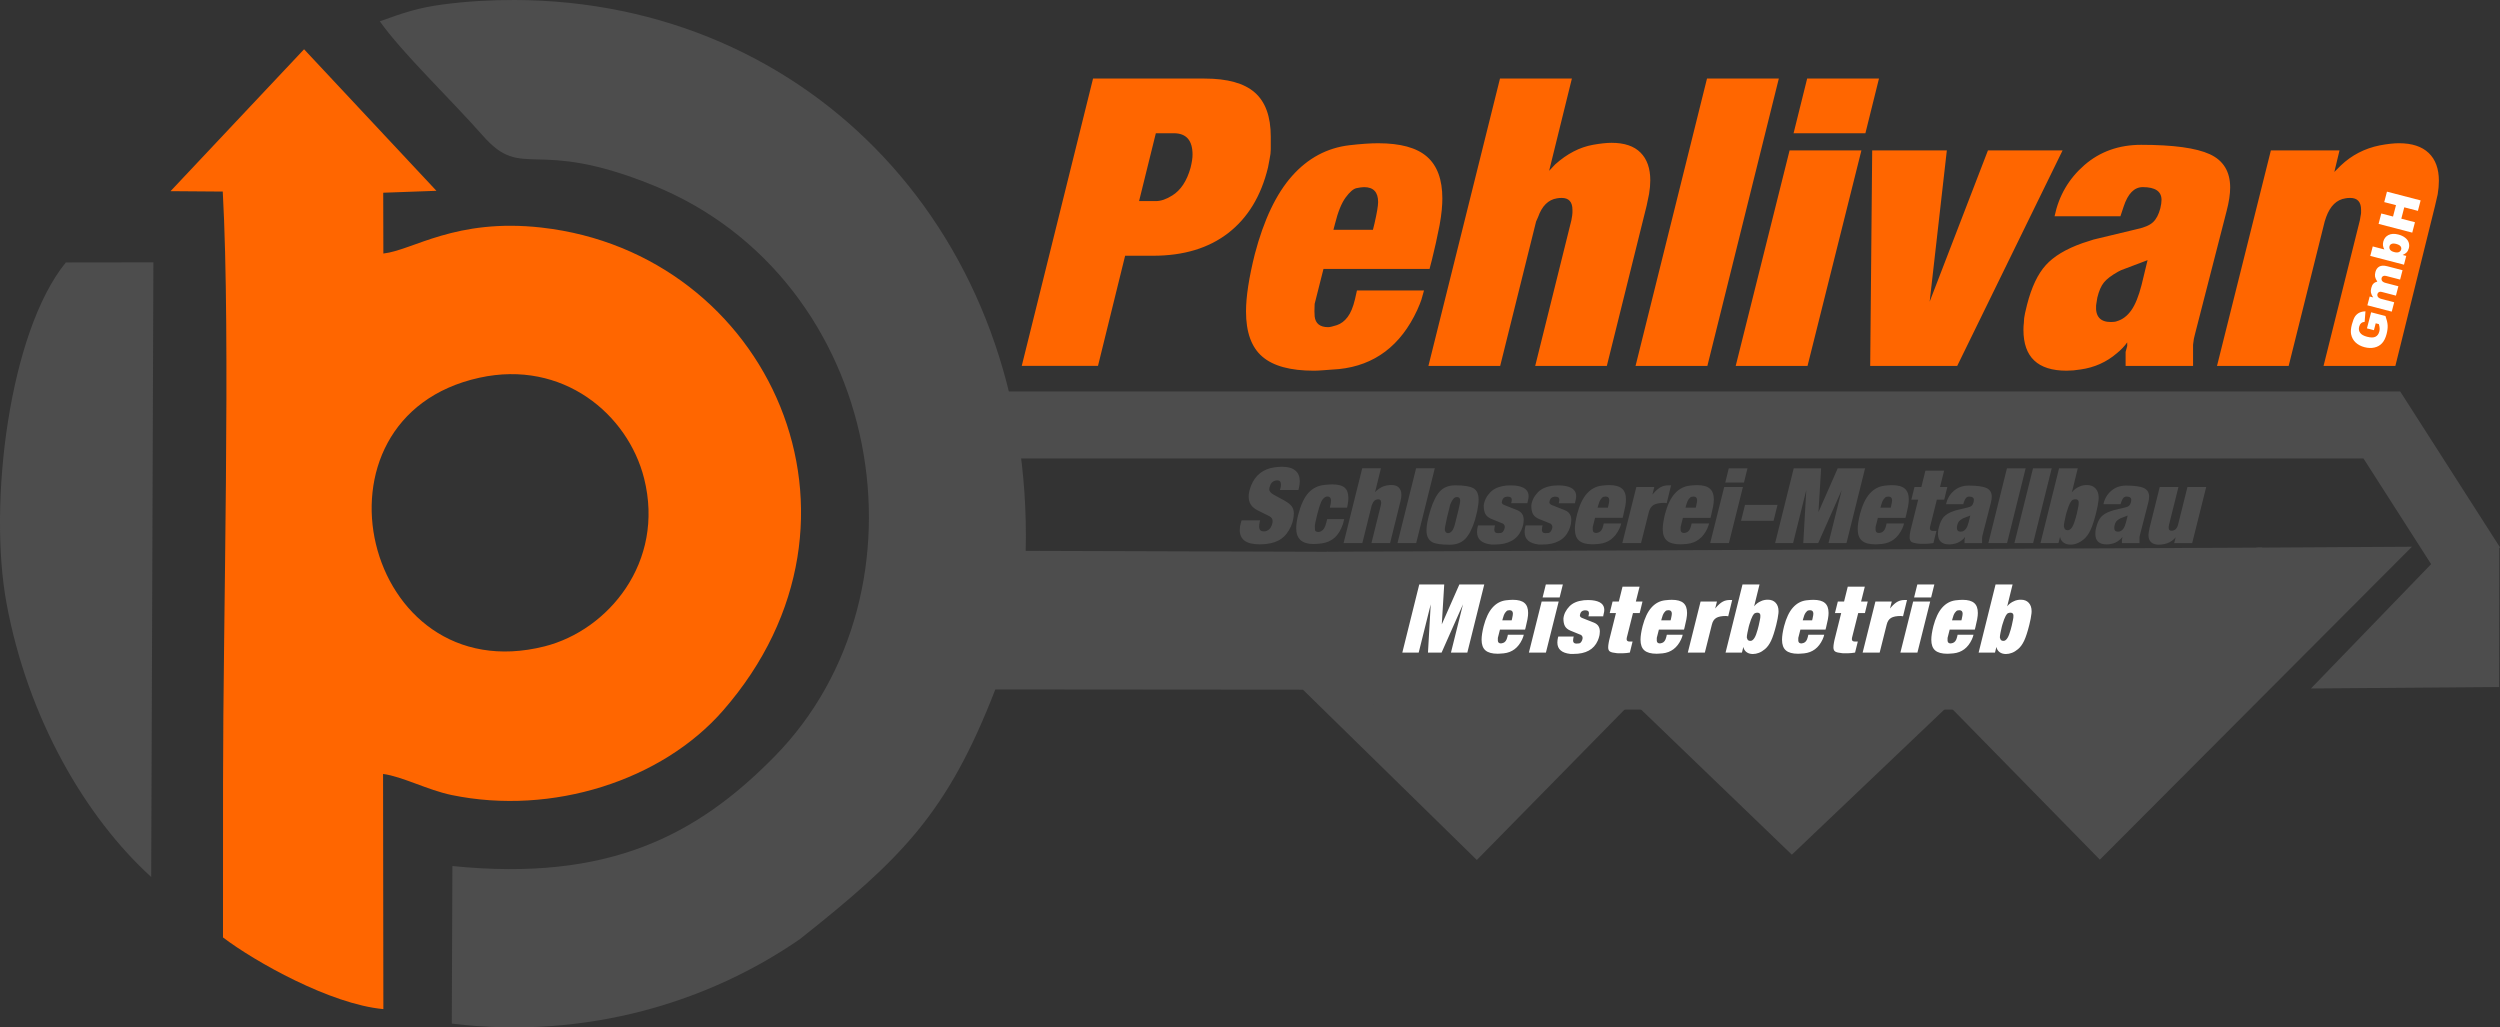
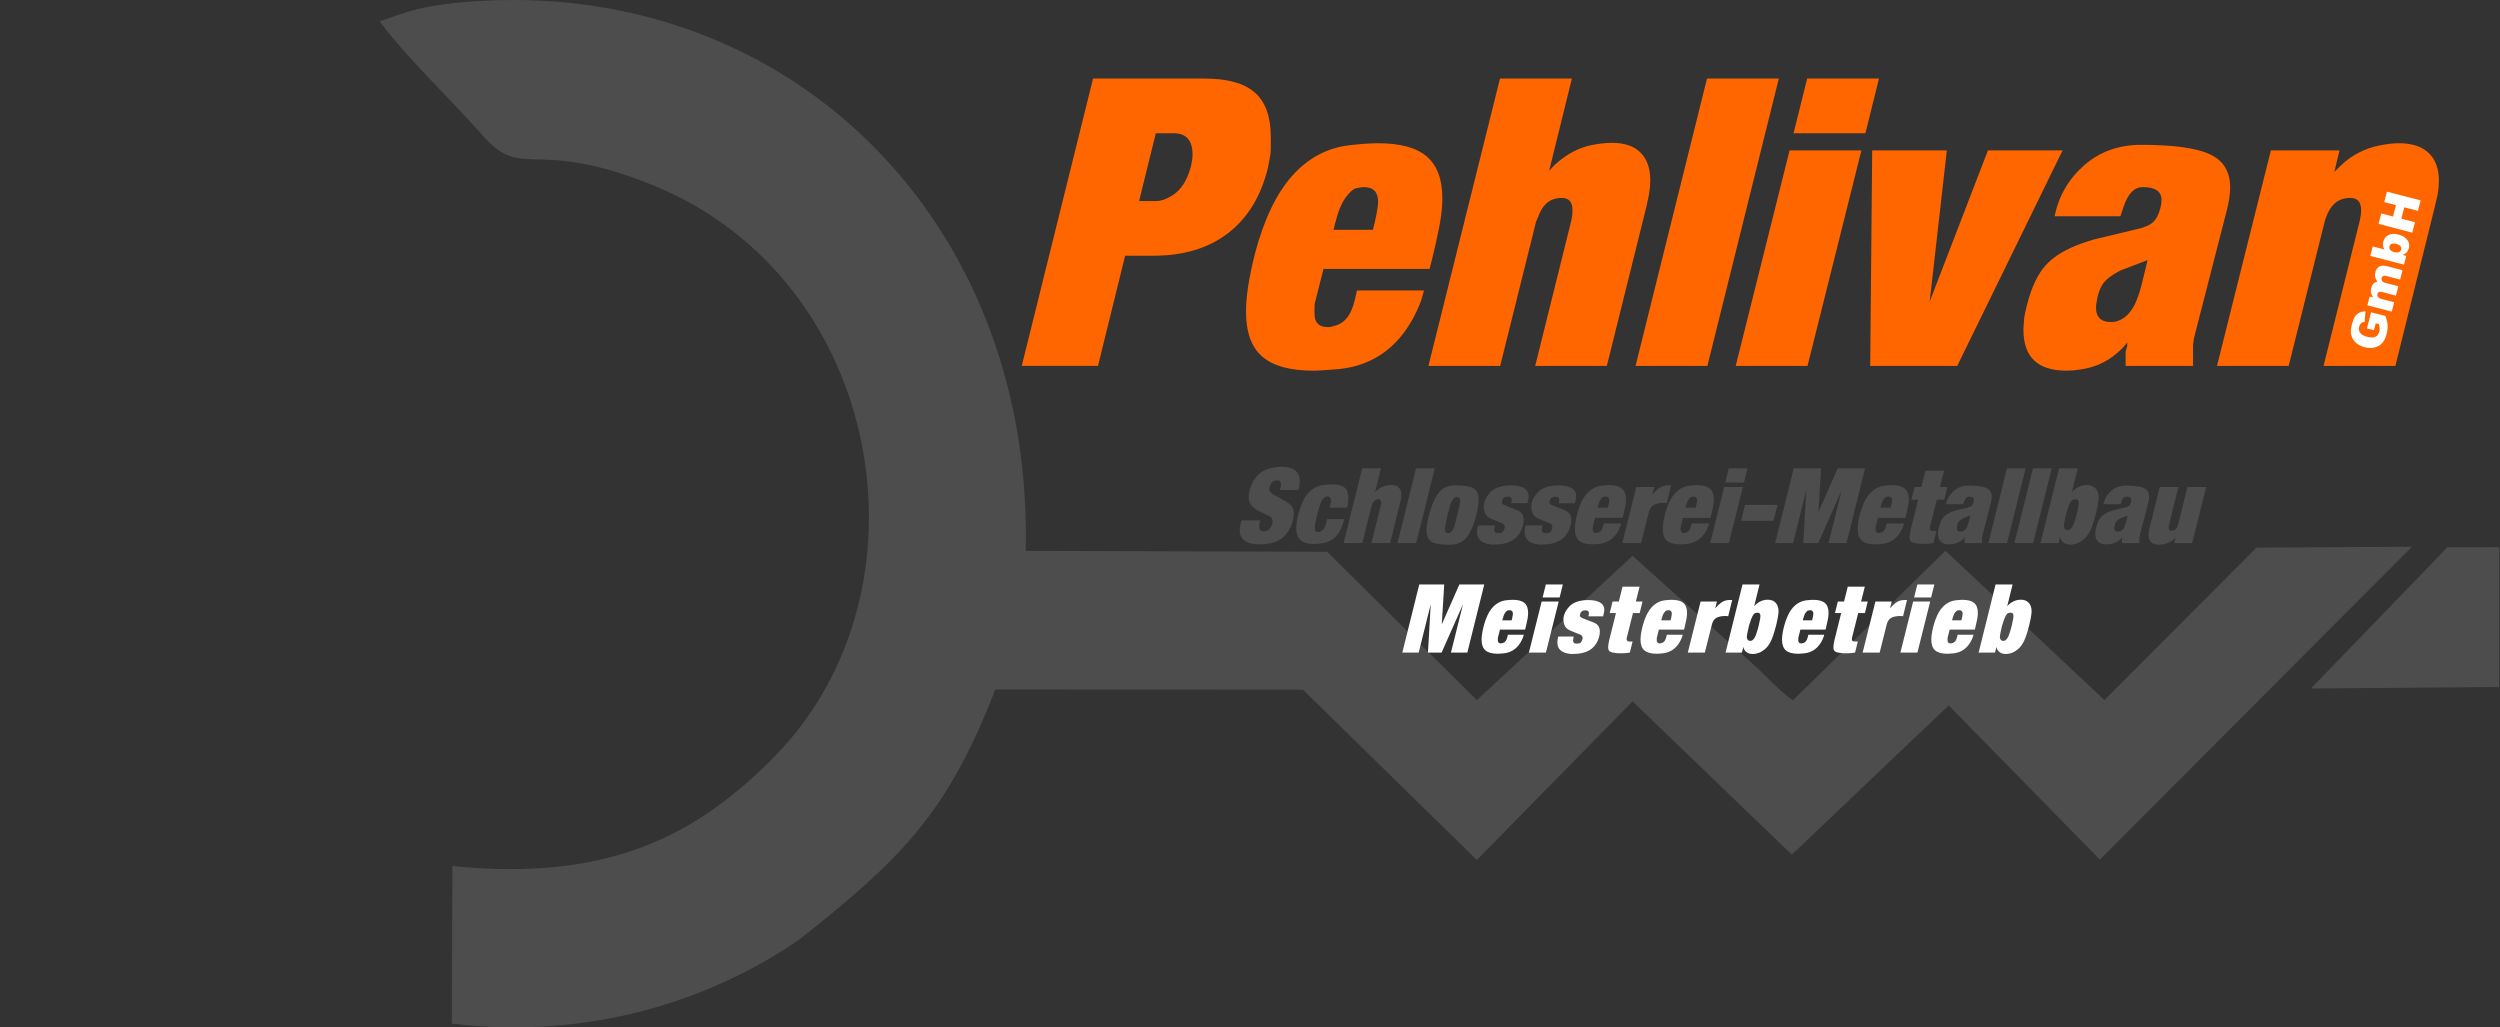
<svg xmlns="http://www.w3.org/2000/svg" id="Katman_1" data-name="Katman 1" viewBox="0 0 1057.09 434.41">
  <rect x="0" y="0" width="1057.09" height="434.41" fill="#333333" stroke="none" />
  <defs>
    <style>
      .cls-1 {
        fill: none;
        stroke: #4d4d4d;
        stroke-miterlimit: 22.93;
        stroke-width: 28.35px;
      }

      .cls-1, .cls-2, .cls-3, .cls-4 {
        fill-rule: evenodd;
      }

      .cls-2 {
        fill: #4d4d4d;
      }

      .cls-3 {
        fill: #f60;
      }

      .cls-4 {
        fill: #fff;
      }
    </style>
  </defs>
  <path class="cls-2" d="m160.6,9.02c9.77,13.71,29.49,32.41,43.59,48.38,17.15,19.41,21.13.31,72.01,20.97,97.77,39.69,120.36,171.45,51.1,241.72-32.71,33.19-69.95,52.79-136.01,46.1l-.26,66.63c57.63,6.96,109.42-9.54,147.32-35.82,42.63-33.86,62.14-52.83,82.5-105.48l130.09.11,73.52,72,65.86-67.06,67.34,64.82,66.32-63.13,63.92,65.23,131.96-132.31-65.71.38-64.31,64.45-67.24-63.13-64.48,63.23c-6.82-4.91-10.29-9.33-16.47-14.92l-51.33-46.18-65.86,61.04-63.23-62.73-127.53-.4C436.86,99.16,342.53.41,217.68,0c-10.31-.03-20.2.55-30.29,1.87-10.68,1.41-16.8,3.53-26.78,7.15Z" />
-   <path class="cls-2" d="m63.93,370.82l.93-259.9-37.02.05C3.86,140.4-5.05,212.82,2.75,255.03c9.06,49.05,33.65,90.76,61.18,115.79Z" />
-   <path class="cls-3" d="m229.03,96.23c-36.45-4.11-54.45,9.6-66.93,10.97l-.06-25.71,22.5-.81-55.97-59.85-56.46,60,22.08.17c3.42,61.65.12,181.28.12,249.56l-.02,65.82c13.32,10.14,45.48,28.28,67.81,30.3l-.13-99.43c8.12,1.06,18.88,6.83,29.08,8.93,42.39,8.74,88.82-6.13,114.65-35.7,70.97-81.25,19.23-193.44-76.68-204.25Zm1.26,177.07c-76.79,19.42-104.24-96.78-27.55-113.59,35.29-7.74,62.79,15.49,69.61,42.57,8.93,35.46-15.23,64.24-42.06,71.02Z" />
  <polygon class="cls-2" points="977.16 291.11 1056.73 290.49 1056.77 231.38 1034.85 231.42 977.16 291.11" />
  <path class="cls-3" d="m432.03,154.72l30.15-121.5h47.19c9.65,0,16.73,1.97,21.21,5.91,4.5,3.94,6.75,10.18,6.75,18.73v5.23c0,1.24-.17,2.64-.51,4.22-.34,1.57-.56,2.76-.67,3.54-2.92,12.04-8.52,21.26-16.79,27.67-8.27,6.41-18.87,9.62-31.81,9.62h-11.81l-11.47,46.57h-32.23Zm56.7-69.69c2.14,0,4.44-.79,6.92-2.36,3.6-2.22,6.19-6.13,7.76-11.73.56-2.25.84-4.08.84-5.54,0-6.05-2.64-9.06-7.93-9.06h-7.59l-7.09,28.69h7.09Zm115.73,28.69c.45-1.57.79-2.87,1.01-3.88,1.13-4.53,2.22-9.39,3.23-14.57.45-2.47.76-4.67.93-6.52.17-1.86.25-3.46.25-4.81,0-8.02-2.17-13.92-6.5-17.69-4.33-3.8-11.22-5.68-20.67-5.68-3.26,0-7.31.28-12.15.84-9.45,1.12-17.52,5.46-24.21,12.97-6.69,7.51-11.95,18.53-15.78,33.1-2.47,9.93-3.71,18-3.71,24.21,0,8.8,2.31,15.19,6.92,19.12,4.61,3.97,11.87,5.93,21.77,5.93,1.01,0,2.22-.06,3.63-.17,1.41-.11,3.74-.28,7-.51,15.07-1.57,26.1-9.9,33.07-24.95.9-2.03,1.49-3.49,1.77-4.39s.65-2.22,1.1-3.91h-28.35l-.84,3.74c-.79,3.32-1.83,5.82-3.12,7.51-1.29,1.72-2.81,2.84-4.56,3.43-1.74.56-2.95.84-3.63.84-3.49,0-5.4-1.52-5.74-4.58-.11-1.24-.11-3.01,0-5.26l3.74-14.79h44.83Zm-23.93-16.54h-16.71l.67-2.56c1.24-5.01,2.73-8.69,4.47-11.08,1.74-2.36,3.29-3.71,4.64-3.99,1.35-.28,2.42-.42,3.21-.42,3.94,0,5.91,2.11,5.91,6.3,0,1.6-.51,4.61-1.52,9.03l-.68,2.73h0Zm23.46,57.54l30.26-121.5h30.4l-9.62,39.01,2.53-2.7c5.06-4.53,10.38-7.28,16-8.3,3.15-.56,5.77-.84,7.9-.84,5.4,0,9.48,1.38,12.21,4.13,2.76,2.76,4.13,6.67,4.13,11.73,0,1.8-.17,3.71-.51,5.74l-1.01,4.89-16.85,67.84h-30.29l15.3-61.59.34-2.02c.08-.45.11-.84.11-1.18v-1.18c0-3.37-1.52-5.06-4.53-5.06-.76,0-1.43.06-2,.17-3.68.56-6.36,3.23-8.02,7.96l-.82,1.83-15.19,61.09h-30.37Zm87.58,0h30.37l30.21-121.5h-30.37l-30.21,121.5h0Zm42.35,0l22.78-91.12h30.37l-22.78,91.12h-30.37Zm24.47-98.38l5.74-23.12h30.37l-5.74,23.12h-30.37Zm32.4,98.38l.84-91.12h31.56l-7.26,63.95,24.64-63.95h31.56l-44.55,91.12h-36.79Zm105.8-63.28l1.35-4.05c1.8-5.51,4.5-8.27,8.1-8.27,5.29,0,7.93,1.8,7.93,5.4,0,1.01-.17,2.22-.51,3.57-.67,2.59-1.69,4.53-3.04,5.82-1.35,1.29-3.6,2.28-6.75,2.95l-18.39,4.42-4.72,1.52c-6.97,2.47-12.15,5.57-15.52,9.31-3.37,3.71-6.02,9.28-7.93,16.73-.23.9-.51,2.08-.84,3.54-.34,1.46-.51,2.87-.51,4.22-.11.68-.17,1.66-.17,2.9,0,11.5,6.07,17.24,18.22,17.24,1.91,0,3.88-.17,5.91-.51,5.85-.82,10.97-3.09,15.36-6.86,1.8-1.46,3.26-3.01,4.39-4.61v1.52l-.68,2.53v5.91h28.52v-8.94l.34-2.53.53-2.19,13.27-51.64c1.04-3.94,1.55-7.31,1.55-10.12,0-6.75-2.87-11.45-8.61-14.09-5.74-2.64-15.41-3.97-29.02-3.97-9.45,0-17.47,2.87-24.05,8.61-6.58,5.74-10.77,12.94-12.57,21.6h27.84Zm.34,22.78l11.14-4.22-2.53,10.46c-1.24,4.84-2.7,8.44-4.39,10.8-1.69,2.36-3.71,3.88-6.07,4.56-.56.23-1.41.34-2.53.34-4.5,0-6.58-2.36-6.24-7.09l.51-3.21c.67-2.81,1.6-4.95,2.78-6.41,1.18-1.46,3.18-2.98,5.99-4.56l1.35-.68h0Zm40.5,40.5l22.78-91.12h29.02l-2.19,9.11,2.7-2.7c4.61-4.39,10.12-7.26,16.54-8.55,3.15-.59,5.85-.9,8.1-.9,5.51,0,9.7,1.38,12.57,4.13,2.87,2.76,4.3,6.69,4.3,11.76,0,1.8-.17,3.71-.51,5.74l-1.18,5.09-16.71,67.44h-30.37l15.36-61.59.34-2.02c.11-.45.17-.84.17-1.18v-1.18c0-3.37-1.52-5.06-4.58-5.06-.79,0-1.46.06-2.02.17-3.74.56-6.44,3.21-8.16,7.9l-.62,1.88-15.24,61.09h-30.29Z" />
  <path class="cls-2" d="m524.99,220.01h7.86l-.22.74c-.15.78-.22,1.39-.22,1.83,0,1.39.6,2.09,1.8,2.09h.75l.61-.18c1.02-.41,1.74-1.19,2.15-2.33.26-.7.4-1.3.4-1.8,0-.91-.47-1.61-1.41-2.11l-4.96-2.47c-1.26-.64-2.2-1.43-2.83-2.37-.63-.94-.94-2.12-.94-3.52,0-1.27.34-2.77,1.01-4.53,1.79-4.46,5.07-7.04,9.84-7.74,1.2-.18,2.28-.26,3.25-.26,2.49,0,4.36.53,5.62,1.58,1.26,1.05,1.89,2.56,1.89,4.52,0,.91-.13,1.92-.4,3.03l-.18.7h-7.82c.06-.12.12-.33.2-.64.07-.31.13-.59.18-.83s.07-.53.07-.86c0-1.17-.54-1.76-1.63-1.76-.15,0-.37.03-.66.09l-.57.18c-.76.32-1.3.89-1.63,1.71-.32.81-.48,1.43-.48,1.84,0,.79.64,1.55,1.93,2.28l4.57,2.5c1.41.79,2.41,1.59,3.01,2.39.6.8.9,1.82.9,3.05,0,.38-.03.78-.09,1.19-.06.41-.1.74-.13,1-.18,1.08-.51,2.17-1.01,3.25-1.05,2.33-2.42,4.09-4.08,5.26-1.67,1.16-3.84,1.9-6.5,2.19-.97.09-1.87.13-2.72.13-2.81,0-4.9-.51-6.28-1.53-1.38-1.02-2.06-2.53-2.06-4.5,0-1,.18-2.1.53-3.32l.26-.79h0Zm44.58-5.36l.26-1.14c.12-.64.2-1.21.24-1.69.04-.48.07-.9.07-1.25,0-2.02-.53-3.48-1.58-4.39-1.05-.91-2.81-1.36-5.27-1.36-.82,0-1.92.07-3.29.22-2.75.29-5.01,1.43-6.79,3.4s-3.21,5.12-4.33,9.42c-.53,2.11-.79,3.94-.79,5.49,0,4.45,2.43,6.68,7.29,6.68,1.02,0,2.18-.09,3.47-.26,2.23-.32,4.07-1.14,5.53-2.46,1.46-1.32,2.62-3.24,3.47-5.75l.53-2.06h-7.2l-.09.35-.31,1.27c-.29,1.08-.61,1.87-.94,2.37-.34.5-.75.88-1.25,1.14-.2.09-.38.16-.53.22-.2.06-.37.09-.48.09-.97,0-1.48-.28-1.54-.83-.06-.56-.09-1-.09-1.32,0-.88.33-2.6.99-5.16.66-2.56,1.21-4.33,1.65-5.31.44-.98.98-1.66,1.63-2.04.38-.23.73-.35,1.05-.35.76,0,1.24.35,1.45,1.05.06.29.09.5.09.61,0,.23-.04.69-.13,1.36l-.18.83-.18.88h7.25Zm-1.45,14.98l7.88-31.62h7.91l-2.5,10.15.66-.7c1.32-1.18,2.7-1.9,4.16-2.16.82-.15,1.5-.22,2.06-.22,1.41,0,2.47.36,3.18,1.08.72.72,1.08,1.73,1.08,3.05,0,.47-.04.97-.13,1.49l-.26,1.27-4.38,17.66h-7.88l3.98-16.03.09-.53c.02-.12.03-.22.03-.31v-.31c0-.88-.4-1.32-1.18-1.32-.2,0-.37.01-.52.04-.96.15-1.65.84-2.09,2.07l-.21.48-3.95,15.9h-7.91Zm22.79,0h7.91l7.86-31.62h-7.91l-7.86,31.62h0Zm13.88-13.79c1.17-3.81,2.55-6.53,4.13-8.17,1.58-1.64,3.72-2.46,6.41-2.46,3.69,0,6.26.42,7.71,1.25,1.45.83,2.17,2.45,2.17,4.85,0,1.23-.2,2.84-.61,4.83l-.88,3.56c-1.17,3.81-2.56,6.53-4.17,8.17-1.61,1.64-3.79,2.46-6.54,2.46-3.48,0-5.9-.34-7.25-1.01-1.73-.88-2.59-2.58-2.59-5.09,0-2.05.54-4.85,1.63-8.39h0Zm8.61,9.22c.35-.26.66-.62.92-1.08.26-.45.53-1.12.79-2,.56-2.14,1.1-4.3,1.62-6.48.53-2.18.75-3.58.66-4.19-.09-.76-.54-1.14-1.36-1.14-.09,0-.28.03-.57.09-.53.18-1.02.67-1.49,1.49-.59,1.02-.94,1.96-1.05,2.81-.5,1.93-.86,3.4-1.1,4.39-.7,3.05-1,4.8-.88,5.27.23.82.69,1.23,1.36,1.23.38,0,.75-.13,1.1-.4h0Zm11.59-2.9l-.18.58c-.18.8-.26,1.54-.26,2.22,0,3.08,2.01,4.84,6.02,5.28h1.54c5.65,0,9.38-2.06,11.2-6.16.35-.8.61-1.62.79-2.47,0-.15.03-.37.09-.66.06-.3.09-.67.09-1.11,0-2.03-.92-3.4-2.77-4.14l-5.14-2.03-.22-.09-.31-.13c-.56-.29-.83-.66-.83-1.11,0-.12.06-.38.18-.79.29-.94.95-1.45,1.98-1.54h.48c1.05,0,1.58.44,1.58,1.32,0,.15-.03.4-.09.75l-.13.57-.04.13h6.9v-.22l.19-.88c.2-.67.29-1.3.29-1.89,0-2.58-1.9-4.07-5.71-4.48-.18,0-.45-.01-.81-.04-.37-.03-.7-.04-.99-.04-.18,0-.46.01-.86.04-.4.03-.75.04-1.08.04-1.55.18-2.86.5-3.93.95-1.07.45-1.98,1.06-2.75,1.82-1.7,1.76-2.65,3.66-2.85,5.71,0,1.52.24,2.72.72,3.58.48.86,1.32,1.55,2.53,2.05l4.52,1.84.26.09.18.09.26.26c.29.29.44.64.44,1.05,0,.35-.09.75-.26,1.19-.38.88-.85,1.35-1.41,1.41-.56.06-.97.09-1.23.09-1.02,0-1.54-.5-1.54-1.49,0-.32.04-.69.13-1.1l.13-.57.04-.13h-7.16Zm20.11,0h7.16l-.04.13-.13.57c-.09.41-.13.78-.13,1.1,0,1,.51,1.49,1.54,1.49.26,0,.67-.03,1.23-.09.56-.06,1.02-.53,1.41-1.41.18-.44.26-.83.26-1.19,0-.41-.15-.76-.44-1.05l-.26-.26-.18-.09-.26-.09-4.52-1.84c-1.2-.5-2.04-1.19-2.53-2.05-.48-.86-.72-2.06-.72-3.58.2-2.05,1.16-3.95,2.85-5.71.76-.76,1.68-1.37,2.75-1.82,1.07-.45,2.38-.78,3.93-.95.32,0,.68-.01,1.08-.04.4-.03.68-.04.86-.04.29,0,.62.01.99.04.37.03.64.04.81.04,3.81.41,5.71,1.9,5.71,4.48,0,.59-.1,1.21-.29,1.89l-.19.88v.22h-6.9l.04-.13.13-.57c.06-.35.09-.6.09-.75,0-.88-.53-1.32-1.58-1.32h-.48c-1.02.1-1.68.61-1.98,1.54-.12.41-.18.67-.18.79,0,.45.28.81.83,1.11l.31.13.22.09,5.14,2.03c1.84.73,2.77,2.11,2.77,4.14,0,.44-.03.81-.09,1.11-.06.29-.09.51-.09.66-.18.85-.44,1.67-.79,2.47-1.82,4.11-5.55,6.16-11.2,6.16h-1.54c-4.01-.45-6.02-2.2-6.02-5.28,0-.68.09-1.42.26-2.22l.18-.58h0Zm41.01-3.21c.12-.41.2-.75.26-1.01.29-1.18.58-2.44.84-3.79.12-.64.2-1.22.24-1.7.04-.48.07-.9.07-1.25,0-2.09-.56-3.62-1.69-4.6-1.13-.99-2.92-1.48-5.38-1.48-.85,0-1.9.07-3.16.22-2.46.29-4.56,1.42-6.3,3.37-1.74,1.95-3.11,4.82-4.11,8.62-.64,2.58-.97,4.68-.97,6.3,0,2.29.6,3.95,1.8,4.98,1.2,1.03,3.09,1.54,5.67,1.54.26,0,.58-.01.94-.04.37-.03.97-.07,1.82-.13,3.92-.41,6.79-2.58,8.61-6.49.23-.53.39-.91.46-1.14.07-.23.17-.58.29-1.02h-7.38l-.22.97c-.2.86-.48,1.52-.81,1.95-.34.45-.73.74-1.19.89-.45.15-.77.22-.94.22-.91,0-1.41-.4-1.49-1.19-.03-.32-.03-.78,0-1.37l.97-3.85h11.67Zm-6.23-4.3h-4.35l.18-.67c.32-1.3.71-2.26,1.16-2.88.45-.61.86-.97,1.21-1.04.35-.07.63-.11.83-.11,1.02,0,1.54.55,1.54,1.64,0,.42-.13,1.2-.4,2.35l-.18.71h0Zm6.1,14.98l5.93-23.72h7.6l-.83,3.25.53-.61c1.05-1.2,2.06-2.06,3.01-2.57.95-.51,2.04-.77,3.27-.77h1.1l-1.84,7.55-1.01-.13c-2.02,0-3.54.3-4.55.9-1.01.6-1.69,1.65-2.04,3.14l-3.25,12.96h-7.91Zm37.28-10.67c.12-.41.2-.75.26-1.01.29-1.18.58-2.44.84-3.79.12-.64.2-1.22.24-1.7.04-.48.07-.9.07-1.25,0-2.09-.56-3.62-1.69-4.6-1.13-.99-2.92-1.48-5.38-1.48-.85,0-1.9.07-3.16.22-2.46.29-4.56,1.42-6.3,3.37-1.74,1.95-3.11,4.82-4.11,8.62-.64,2.58-.97,4.68-.97,6.3,0,2.29.6,3.95,1.8,4.98,1.2,1.03,3.09,1.54,5.67,1.54.26,0,.58-.01.94-.04.37-.03.97-.07,1.82-.13,3.92-.41,6.79-2.58,8.61-6.49.23-.53.39-.91.46-1.14.07-.23.17-.58.29-1.02h-7.38l-.22.97c-.2.86-.48,1.52-.81,1.95-.34.45-.73.74-1.19.89-.45.15-.77.22-.94.22-.91,0-1.41-.4-1.49-1.19-.03-.32-.03-.78,0-1.37l.97-3.85h11.67Zm-6.23-4.3h-4.35l.18-.67c.32-1.3.71-2.26,1.16-2.88.45-.61.86-.97,1.21-1.04.35-.07.63-.11.83-.11,1.02,0,1.54.55,1.54,1.64,0,.42-.13,1.2-.4,2.35l-.18.71h0Zm6.1,14.98l5.93-23.72h7.91l-5.93,23.72h-7.91Zm6.37-25.6l1.49-6.02h7.91l-1.49,6.02h-7.91Zm6.68,16.16h13.75l1.67-6.72h-13.75l-1.67,6.72h0Zm14.41,9.44l7.86-31.62h11.59l-1.13,18.51,8.15-18.51h11.56l-7.86,31.62h-7.6l5.58-22.4-9.93,22.4h-6.32l1.27-22.4-5.58,22.4h-7.6Zm55.11-10.67c.12-.41.2-.75.26-1.01.29-1.18.58-2.44.84-3.79.12-.64.2-1.22.24-1.7.04-.48.07-.9.07-1.25,0-2.09-.56-3.62-1.69-4.6-1.13-.99-2.92-1.48-5.38-1.48-.85,0-1.9.07-3.16.22-2.46.29-4.56,1.42-6.3,3.37-1.74,1.95-3.11,4.82-4.11,8.62-.64,2.58-.97,4.68-.97,6.3,0,2.29.6,3.95,1.8,4.98,1.2,1.03,3.09,1.54,5.67,1.54.26,0,.58-.01.94-.04.37-.03.97-.07,1.82-.13,3.92-.41,6.79-2.58,8.61-6.49.23-.53.39-.91.46-1.14.07-.23.17-.58.29-1.02h-7.38l-.22.97c-.2.86-.48,1.52-.81,1.95-.34.45-.73.74-1.19.89-.45.15-.77.22-.94.22-.91,0-1.41-.4-1.49-1.19-.03-.32-.03-.78,0-1.37l.97-3.85h11.67Zm-6.23-4.3h-4.35l.18-.67c.32-1.3.71-2.26,1.16-2.88.45-.61.86-.97,1.21-1.04.35-.07.63-.11.83-.11,1.02,0,1.54.55,1.54,1.64,0,.42-.13,1.2-.4,2.35l-.18.71h0Zm8.43,9.35l3.18-12.73h-2.9l1.34-5.37h2.9l1.71-6.9h7.91l-1.73,6.9h3.08l-1.3,5.36h-3.12l-2.86,11.42c-.06.29-.09.51-.09.66,0,.76.44,1.14,1.32,1.14h1.45l-1.27,5.12c-.59.09-1.13.16-1.63.22-.5.06-1,.09-1.49.1-.5,0-.95,0-1.36,0s-.78,0-1.1,0c-.23,0-.41-.02-.53-.04-1.52-.15-2.56-.4-3.12-.75-.56-.35-.83-1.01-.83-1.98,0-.59.09-1.34.26-2.28l.18-.88h0Zm22.22-10.85l.35-1.05c.47-1.43,1.17-2.15,2.11-2.15,1.38,0,2.06.47,2.06,1.41,0,.26-.04.58-.13.93-.18.67-.44,1.18-.79,1.52-.35.34-.94.59-1.76.77l-4.79,1.15-1.23.4c-1.82.64-3.16,1.45-4.04,2.42-.88.97-1.57,2.42-2.06,4.36-.06.23-.13.54-.22.92-.09.38-.13.75-.13,1.1-.03.18-.04.43-.04.75,0,2.99,1.58,4.49,4.74,4.49.5,0,1.01-.04,1.54-.13,1.52-.21,2.85-.8,4-1.79.47-.38.85-.78,1.14-1.2v.4l-.18.66v1.54h7.42v-2.33l.09-.66.14-.57,3.45-13.44c.27-1.02.4-1.9.4-2.64,0-1.76-.75-2.98-2.24-3.67-1.49-.69-4.01-1.03-7.55-1.03-2.46,0-4.55.75-6.26,2.24-1.71,1.49-2.8,3.37-3.27,5.62h7.25Zm.09,5.93l2.9-1.1-.66,2.72c-.32,1.26-.7,2.2-1.14,2.81-.44.61-.97,1.01-1.58,1.19-.15.06-.37.09-.66.09-1.17,0-1.71-.61-1.62-1.84l.13-.83c.18-.73.42-1.29.72-1.67.31-.38.83-.78,1.56-1.19l.35-.18h0Zm10.54,10.54l7.86-31.62h7.91l-7.86,31.62h-7.91Zm11.02,0h7.91l7.86-31.62h-7.91l-7.86,31.62h0Zm11.02,0l7.86-31.62h7.91l-2.5,10.15c.85-1.08,1.92-1.89,3.21-2.42.47-.2.72-.31.75-.31.18-.06.48-.13.9-.22.42-.09.93-.13,1.52-.13,1.52,0,2.73.48,3.62,1.43.89.95,1.34,2.26,1.34,3.93,0,.41-.01.72-.04.92-.18,1.58-.51,3.37-1.01,5.36-.82,3.28-1.63,5.75-2.42,7.42-.79,1.67-1.73,2.96-2.81,3.86-.94.79-1.88,1.37-2.83,1.73-.95.37-1.88.55-2.79.55-1.02,0-1.9-.22-2.64-.66-.73-.44-1.26-1.05-1.58-1.84-.15-.47-.22-.73-.22-.79l-.66,2.64h-7.6Zm11.95-5.49c.53-.15,1.03-.61,1.52-1.41.48-.79.97-2.09,1.47-3.91l.31-1.23.09-.26.57-2.68c.12-.47.19-.86.22-1.19.03-.32.04-.66.04-1.01,0-.91-.47-1.36-1.41-1.36-.32,0-.67.07-1.05.22-.38.15-.76.57-1.14,1.27-.47.85-.98,2.21-1.54,4.08l-.26.97-.61,2.81c-.18.88-.26,1.51-.26,1.89v.4c.06.12.09.19.09.22.18.82.66,1.23,1.45,1.23.23,0,.41-.01.53-.04h0Zm21.92-10.98l.35-1.05c.47-1.43,1.17-2.15,2.11-2.15,1.38,0,2.06.47,2.06,1.41,0,.26-.04.58-.13.93-.18.67-.44,1.18-.79,1.52-.35.34-.94.59-1.76.77l-4.79,1.15-1.23.4c-1.82.64-3.16,1.45-4.04,2.42-.88.97-1.57,2.42-2.06,4.36-.06.23-.13.54-.22.92-.09.38-.13.75-.13,1.1-.03.18-.04.43-.04.75,0,2.99,1.58,4.49,4.74,4.49.5,0,1.01-.04,1.54-.13,1.52-.21,2.85-.8,4-1.79.47-.38.85-.78,1.14-1.2v.4l-.18.66v1.54h7.42v-2.33l.09-.66.14-.57,3.45-13.44c.27-1.02.4-1.9.4-2.64,0-1.76-.75-2.98-2.24-3.67-1.49-.69-4.01-1.03-7.55-1.03-2.46,0-4.55.75-6.26,2.24-1.71,1.49-2.8,3.37-3.27,5.62h7.25Zm.09,5.93l2.9-1.1-.66,2.72c-.32,1.26-.7,2.2-1.14,2.81-.44.61-.97,1.01-1.58,1.19-.15.06-.37.09-.66.09-1.17,0-1.71-.61-1.62-1.84l.13-.83c.18-.73.42-1.29.72-1.67.31-.38.83-.78,1.56-1.19l.35-.18h0Zm12.12,4.3l4.35-17.48h7.91l-4,16.03-.09.53c-.03.15-.04.26-.04.35v.31c0,.85.38,1.27,1.15,1.27.23,0,.42-.01.57-.04.97-.15,1.68-.83,2.12-2.06l.13-.48,3.96-15.9h7.93l-5.93,23.72h-7.6l.62-2.46-.7.75c-1.2,1.14-2.64,1.86-4.3,2.15-.35.06-.68.11-.99.15-.31.04-.68.07-1.12.07-1.46,0-2.56-.35-3.29-1.05-.73-.7-1.1-1.7-1.1-2.99,0-.23.02-.51.07-.83.04-.32.08-.57.11-.75l.26-1.27Z" />
  <path class="cls-4" d="m1003.79,139.62l-2.96-.77,1.77-6.8,6.06,1.57c.55,1.53.86,2.84.92,3.92.06,1.08-.09,2.31-.44,3.69-.44,1.69-1.09,3-1.94,3.91-.85.92-1.92,1.52-3.22,1.81-1.29.29-2.67.24-4.15-.14-1.56-.4-2.82-1.08-3.81-2.01-.98-.94-1.61-2.1-1.89-3.49-.21-1.08-.1-2.44.32-4.07.41-1.57.86-2.71,1.34-3.42.49-.71,1.1-1.24,1.83-1.6.73-.36,1.59-.55,2.58-.57l-.34,4.44c-.59.04-1.08.22-1.47.57-.4.34-.68.84-.85,1.49-.25.96-.11,1.82.41,2.57s1.51,1.31,2.96,1.68c1.54.4,2.71.4,3.52-.01.81-.41,1.35-1.13,1.62-2.16.13-.49.18-.98.15-1.46-.03-.48-.14-1.05-.33-1.72l-1.33-.35-.76,2.94h0Zm-2.79-10.53l10.32,2.68,1.03-3.96-5.27-1.37c-.79-.2-1.31-.5-1.58-.88-.27-.38-.34-.8-.22-1.25.07-.28.22-.5.43-.67.21-.17.46-.26.74-.28.18-.01.49.04.95.16l5.69,1.48,1.03-3.96-5.34-1.39c-.75-.19-1.25-.48-1.52-.85-.26-.37-.34-.79-.22-1.26.1-.39.37-.68.79-.85.27-.12.64-.12,1.12,0l5.9,1.53,1.03-3.96-6.49-1.68c-1.4-.36-2.51-.32-3.33.13-.82.45-1.37,1.23-1.66,2.33-.19.75-.24,1.41-.13,1.98.11.57.42,1.26.94,2.05-.66.16-1.19.43-1.61.84-.42.41-.73,1.02-.94,1.84-.2.77-.24,1.45-.11,2.06.12.61.43,1.26.93,1.96l-1.5-.39-.96,3.69h0Zm1.24-20.89l1.04-4,4.92,1.28c-.31-.5-.5-1.03-.58-1.59-.08-.55-.03-1.13.12-1.74.33-1.26,1.05-2.18,2.17-2.76s2.53-.66,4.22-.22c1.13.29,2.07.74,2.84,1.34.76.6,1.27,1.28,1.52,2.06s.27,1.56.06,2.37c-.18.69-.49,1.29-.94,1.79-.35.37-.91.73-1.69,1.08l1.53.4-.96,3.71-14.24-3.7h0Zm10.07-1.62c.89.23,1.58.23,2.07,0,.49-.23.8-.6.93-1.11.12-.47.03-.92-.28-1.34-.31-.42-.93-.75-1.86-1-.82-.21-1.46-.21-1.93,0-.47.21-.76.54-.87.99-.14.54-.05,1.03.26,1.47.31.44.87.77,1.68.98h0Zm-6.56-11.91l1.14-4.4,4.97,1.29,1.25-4.81-4.97-1.29,1.15-4.42,14.24,3.7-1.15,4.42-5.77-1.5-1.25,4.81,5.77,1.5-1.14,4.4-14.24-3.7Z" />
-   <polyline class="cls-1" points="423.29 179.69 1007.13 179.69 1045.15 239.09" />
-   <polygon class="cls-2" points="561.02 233.3 956.55 231.55 918.87 300.05 581.38 300.05 561.02 233.3" />
  <path class="cls-4" d="m592.95,275.94l7.16-28.8h10.56l-1.03,16.86,7.43-16.86h10.53l-7.16,28.8h-6.92l5.08-20.4-9.04,20.4h-5.76l1.16-20.4-5.08,20.4h-6.92Zm51.91-9.72c.11-.37.19-.68.24-.92.27-1.07.53-2.23.77-3.45.11-.59.18-1.11.22-1.55.04-.44.06-.82.06-1.14,0-1.9-.51-3.3-1.54-4.19-1.03-.9-2.66-1.35-4.9-1.35-.77,0-1.73.07-2.88.2-2.24.27-4.15,1.29-5.74,3.07-1.59,1.78-2.83,4.39-3.74,7.85-.59,2.35-.88,4.27-.88,5.74,0,2.09.55,3.6,1.64,4.53,1.09.94,2.81,1.41,5.16,1.41.24,0,.53-.01.86-.04.33-.03.89-.07,1.66-.12,3.57-.37,6.19-2.35,7.84-5.91.21-.48.35-.83.42-1.04.07-.21.15-.53.26-.93h-6.72l-.2.89c-.19.79-.43,1.38-.74,1.78-.31.41-.67.67-1.08.81-.41.13-.7.2-.86.2-.83,0-1.28-.36-1.36-1.09-.03-.29-.03-.71,0-1.25l.89-3.51h10.63Zm-5.67-3.92h-3.96l.16-.61c.29-1.19.65-2.06,1.06-2.63.41-.56.78-.88,1.1-.95.32-.07.57-.1.76-.1.93,0,1.4.5,1.4,1.49,0,.38-.12,1.09-.36,2.14l-.16.65h0Zm7.28,13.64l5.4-21.6h7.2l-5.4,21.6h-7.2Zm5.8-23.32l1.36-5.48h7.2l-1.36,5.48h-7.2Zm6.64,16.52l-.16.53c-.16.73-.24,1.4-.24,2.02,0,2.81,1.83,4.41,5.48,4.81h1.4c5.15,0,8.55-1.87,10.2-5.61.32-.73.56-1.47.72-2.25,0-.13.03-.33.08-.6.05-.27.08-.61.08-1.01,0-1.85-.84-3.1-2.52-3.77l-4.68-1.85-.2-.08-.28-.12c-.51-.27-.76-.6-.76-1.01,0-.11.05-.35.16-.72.27-.85.87-1.32,1.8-1.41h.44c.96,0,1.44.4,1.44,1.2,0,.13-.03.36-.08.68l-.12.52-.04.12h6.28v-.2l.17-.8c.18-.61.27-1.19.27-1.72,0-2.35-1.73-3.71-5.2-4.08-.16,0-.41-.01-.74-.04-.33-.03-.63-.04-.9-.04-.16,0-.42.01-.78.04-.36.03-.69.04-.98.04-1.41.16-2.61.45-3.58.87-.97.41-1.81.97-2.5,1.66-1.55,1.6-2.41,3.33-2.6,5.2,0,1.39.22,2.47.66,3.26.44.79,1.21,1.41,2.3,1.87l4.12,1.68.24.08.16.08.24.24c.27.27.4.59.4.96,0,.32-.08.68-.24,1.08-.35.8-.77,1.23-1.28,1.28-.51.05-.88.08-1.12.08-.93,0-1.4-.45-1.4-1.36,0-.29.04-.63.12-1l.12-.52.04-.12h-6.52Zm21.48,1.68l2.89-11.59h-2.64l1.22-4.89h2.64l1.56-6.28h7.21l-1.57,6.28h2.81l-1.19,4.88h-2.84l-2.61,10.4c-.05.27-.08.47-.08.6,0,.69.4,1.04,1.2,1.04h1.32l-1.16,4.67c-.53.08-1.03.15-1.48.2-.45.05-.91.08-1.36.09-.45,0-.87,0-1.24,0s-.71,0-1,0c-.21,0-.37-.02-.48-.04-1.39-.13-2.33-.36-2.84-.68-.51-.32-.76-.92-.76-1.8,0-.53.08-1.22.24-2.07l.16-.8h0Zm31.67-4.6c.11-.37.19-.68.24-.92.27-1.07.53-2.23.77-3.45.11-.59.18-1.11.22-1.55.04-.44.06-.82.06-1.14,0-1.9-.51-3.3-1.54-4.19-1.03-.9-2.66-1.35-4.9-1.35-.77,0-1.73.07-2.88.2-2.24.27-4.15,1.29-5.74,3.07-1.59,1.78-2.83,4.39-3.74,7.85-.59,2.35-.88,4.27-.88,5.74,0,2.09.55,3.6,1.64,4.53,1.09.94,2.81,1.41,5.16,1.41.24,0,.53-.01.86-.04.33-.03.89-.07,1.66-.12,3.57-.37,6.19-2.35,7.84-5.91.21-.48.35-.83.42-1.04.07-.21.15-.53.26-.93h-6.72l-.2.89c-.19.79-.43,1.38-.74,1.78-.31.41-.67.67-1.08.81-.41.13-.7.2-.86.2-.83,0-1.28-.36-1.36-1.09-.03-.29-.03-.71,0-1.25l.89-3.51h10.63Zm-5.67-3.92h-3.96l.16-.61c.29-1.19.65-2.06,1.06-2.63.41-.56.78-.88,1.1-.95.32-.07.57-.1.76-.1.93,0,1.4.5,1.4,1.49,0,.38-.12,1.09-.36,2.14l-.16.65h0Zm7.28,13.64l5.4-21.6h6.92l-.76,2.96.48-.56c.96-1.09,1.87-1.87,2.74-2.34.87-.47,1.86-.7,2.98-.7h1l-1.68,6.88-.92-.12c-1.84,0-3.22.27-4.14.82-.92.55-1.54,1.5-1.86,2.86l-2.96,11.8h-7.2Zm15.96,0h6.92l.6-2.4c0,.05.07.29.2.72.29.72.77,1.28,1.44,1.68.67.4,1.47.6,2.4.6.83,0,1.67-.17,2.54-.5.87-.33,1.73-.86,2.58-1.58.99-.83,1.84-2,2.56-3.52.72-1.52,1.45-3.77,2.2-6.76.45-1.81.76-3.44.92-4.88.03-.19.04-.47.04-.84,0-1.52-.41-2.71-1.22-3.58-.81-.87-1.91-1.3-3.3-1.3-.53,0-.99.04-1.38.12-.39.08-.66.15-.82.2-.03,0-.25.09-.68.28-1.17.48-2.15,1.21-2.92,2.2l2.28-9.24h-7.2l-7.16,28.8h0Zm10.88-5c-.11.03-.27.04-.48.04-.72,0-1.16-.37-1.32-1.12,0-.03-.03-.09-.08-.2v-.36c0-.35.08-.92.24-1.72l.56-2.56.24-.88c.51-1.71.97-2.95,1.4-3.72.35-.64.69-1.03,1.04-1.16.35-.13.67-.2.96-.2.85,0,1.28.41,1.28,1.24,0,.32-.01.63-.04.92-.03.29-.09.65-.2,1.08l-.52,2.44-.08.24-.28,1.12c-.45,1.65-.9,2.84-1.34,3.56-.44.72-.9,1.15-1.38,1.28h0Zm31.39-4.72h-10.63l-.89,3.51c-.03.53-.03.95,0,1.25.08.73.53,1.09,1.36,1.09.16,0,.45-.07.86-.2.41-.14.77-.41,1.08-.81.31-.4.55-.99.74-1.78l.2-.89h6.72c-.11.4-.19.71-.26.93-.07.21-.21.56-.42,1.04-1.65,3.57-4.27,5.54-7.84,5.91-.77.05-1.33.09-1.66.12-.33.03-.62.04-.86.04-2.35,0-4.07-.47-5.16-1.41-1.09-.93-1.64-2.45-1.64-4.53,0-1.47.29-3.39.88-5.74.91-3.45,2.15-6.07,3.74-7.85,1.59-1.78,3.5-2.81,5.74-3.07,1.15-.13,2.11-.2,2.88-.2,2.24,0,3.87.45,4.9,1.35,1.03.89,1.54,2.29,1.54,4.19,0,.32-.02.7-.06,1.14-.04.44-.11.96-.22,1.55-.24,1.23-.5,2.38-.77,3.45-.05.24-.13.55-.24.92h0Zm-5.67-3.92l.16-.65c.24-1.05.36-1.76.36-2.14,0-.99-.47-1.49-1.4-1.49-.19,0-.44.03-.76.1-.32.07-.69.39-1.1.95-.41.57-.77,1.44-1.06,2.63l-.16.61h3.96Zm9.4,8.52l2.89-11.59h-2.64l1.22-4.89h2.64l1.56-6.28h7.21l-1.57,6.28h2.81l-1.19,4.88h-2.84l-2.61,10.4c-.05.27-.08.47-.08.6,0,.69.4,1.04,1.2,1.04h1.32l-1.16,4.67c-.53.08-1.03.15-1.48.2-.45.05-.91.08-1.36.09-.45,0-.87,0-1.24,0s-.71,0-1,0c-.21,0-.37-.02-.48-.04-1.39-.13-2.33-.36-2.84-.68-.51-.32-.76-.92-.76-1.8,0-.53.08-1.22.24-2.07l.16-.8h0Zm11.96,5.12h7.2l2.96-11.8c.32-1.36.94-2.31,1.86-2.86.92-.55,2.3-.82,4.14-.82l.92.12,1.68-6.88h-1c-1.12,0-2.11.23-2.98.7-.87.47-1.78,1.25-2.74,2.34l-.48.56.76-2.96h-6.92l-5.4,21.6h0Zm15.96,0l5.4-21.6h7.2l-5.4,21.6h-7.2Zm5.8-23.32l1.36-5.48h7.2l-1.36,5.48h-7.2Zm25.67,13.6h-10.63l-.89,3.51c-.03.53-.03.95,0,1.25.08.73.53,1.09,1.36,1.09.16,0,.45-.07.86-.2.41-.14.77-.41,1.08-.81.31-.4.55-.99.74-1.78l.2-.89h6.72c-.11.4-.19.71-.26.93-.07.21-.21.56-.42,1.04-1.65,3.57-4.27,5.54-7.84,5.91-.77.05-1.33.09-1.66.12-.33.03-.62.04-.86.04-2.35,0-4.07-.47-5.16-1.41-1.09-.93-1.64-2.45-1.64-4.53,0-1.47.29-3.39.88-5.74.91-3.45,2.15-6.07,3.74-7.85,1.59-1.78,3.5-2.81,5.74-3.07,1.15-.13,2.11-.2,2.88-.2,2.24,0,3.87.45,4.9,1.35,1.03.89,1.54,2.29,1.54,4.19,0,.32-.02.7-.06,1.14-.04.44-.11.96-.22,1.55-.24,1.23-.5,2.38-.77,3.45-.05.24-.13.55-.24.92h0Zm-5.67-3.92l.16-.65c.24-1.05.36-1.76.36-2.14,0-.99-.47-1.49-1.4-1.49-.19,0-.44.03-.76.1-.32.07-.69.39-1.1.95-.41.57-.77,1.44-1.06,2.63l-.16.61h3.96Zm7.28,13.64l7.16-28.8h7.2l-2.28,9.24c.77-.99,1.75-1.72,2.92-2.2.43-.19.65-.28.68-.28.16-.05.43-.12.82-.2.39-.08.85-.12,1.38-.12,1.39,0,2.49.43,3.3,1.3.81.87,1.22,2.06,1.22,3.58,0,.37-.01.65-.04.84-.16,1.44-.47,3.07-.92,4.88-.75,2.99-1.48,5.24-2.2,6.76-.72,1.52-1.57,2.69-2.56,3.52-.85.72-1.71,1.25-2.58,1.58-.87.33-1.71.5-2.54.5-.93,0-1.73-.2-2.4-.6-.67-.4-1.15-.96-1.44-1.68-.13-.43-.2-.67-.2-.72l-.6,2.4h-6.92Zm10.88-5c.48-.13.94-.56,1.38-1.28.44-.72.89-1.91,1.34-3.56l.28-1.12.08-.24.52-2.44c.11-.43.17-.79.2-1.08.03-.29.04-.6.04-.92,0-.83-.43-1.24-1.28-1.24-.29,0-.61.07-.96.2-.35.13-.69.52-1.04,1.16-.43.77-.89,2.01-1.4,3.72l-.24.88-.56,2.56c-.16.8-.24,1.37-.24,1.72v.36c.05.11.08.17.08.2.16.75.6,1.12,1.32,1.12.21,0,.37-.01.48-.04Z" />
</svg>